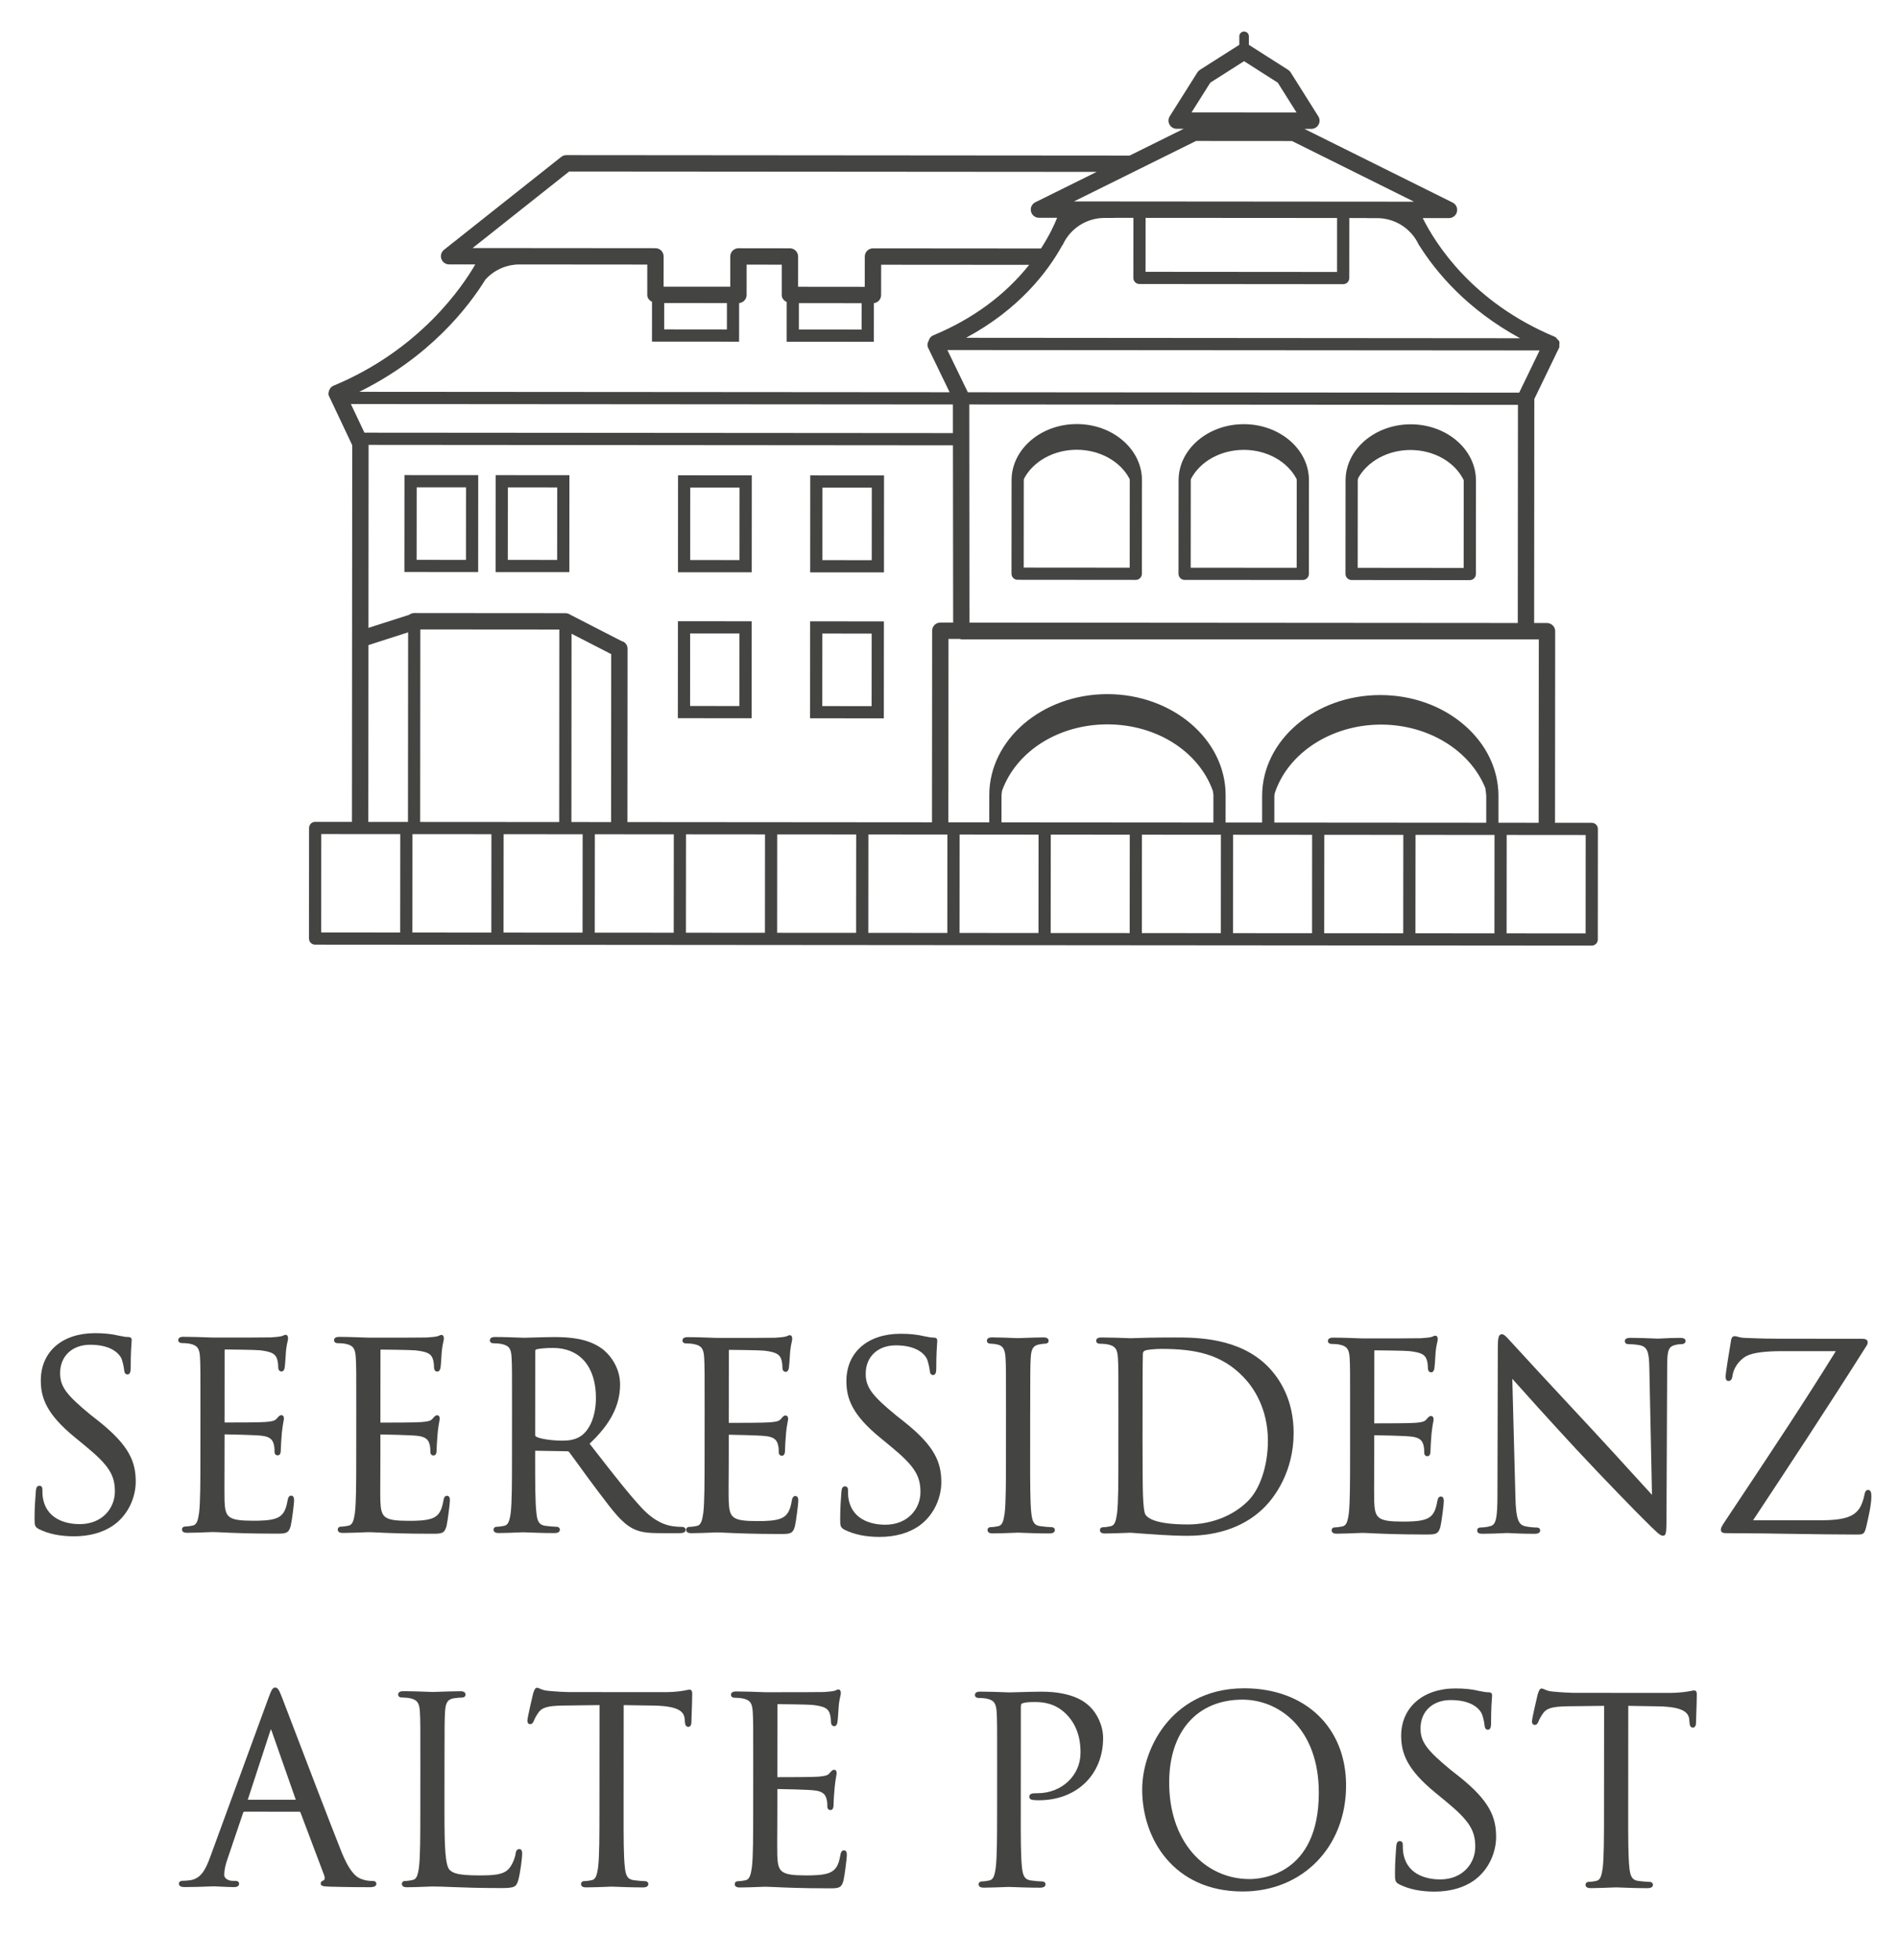
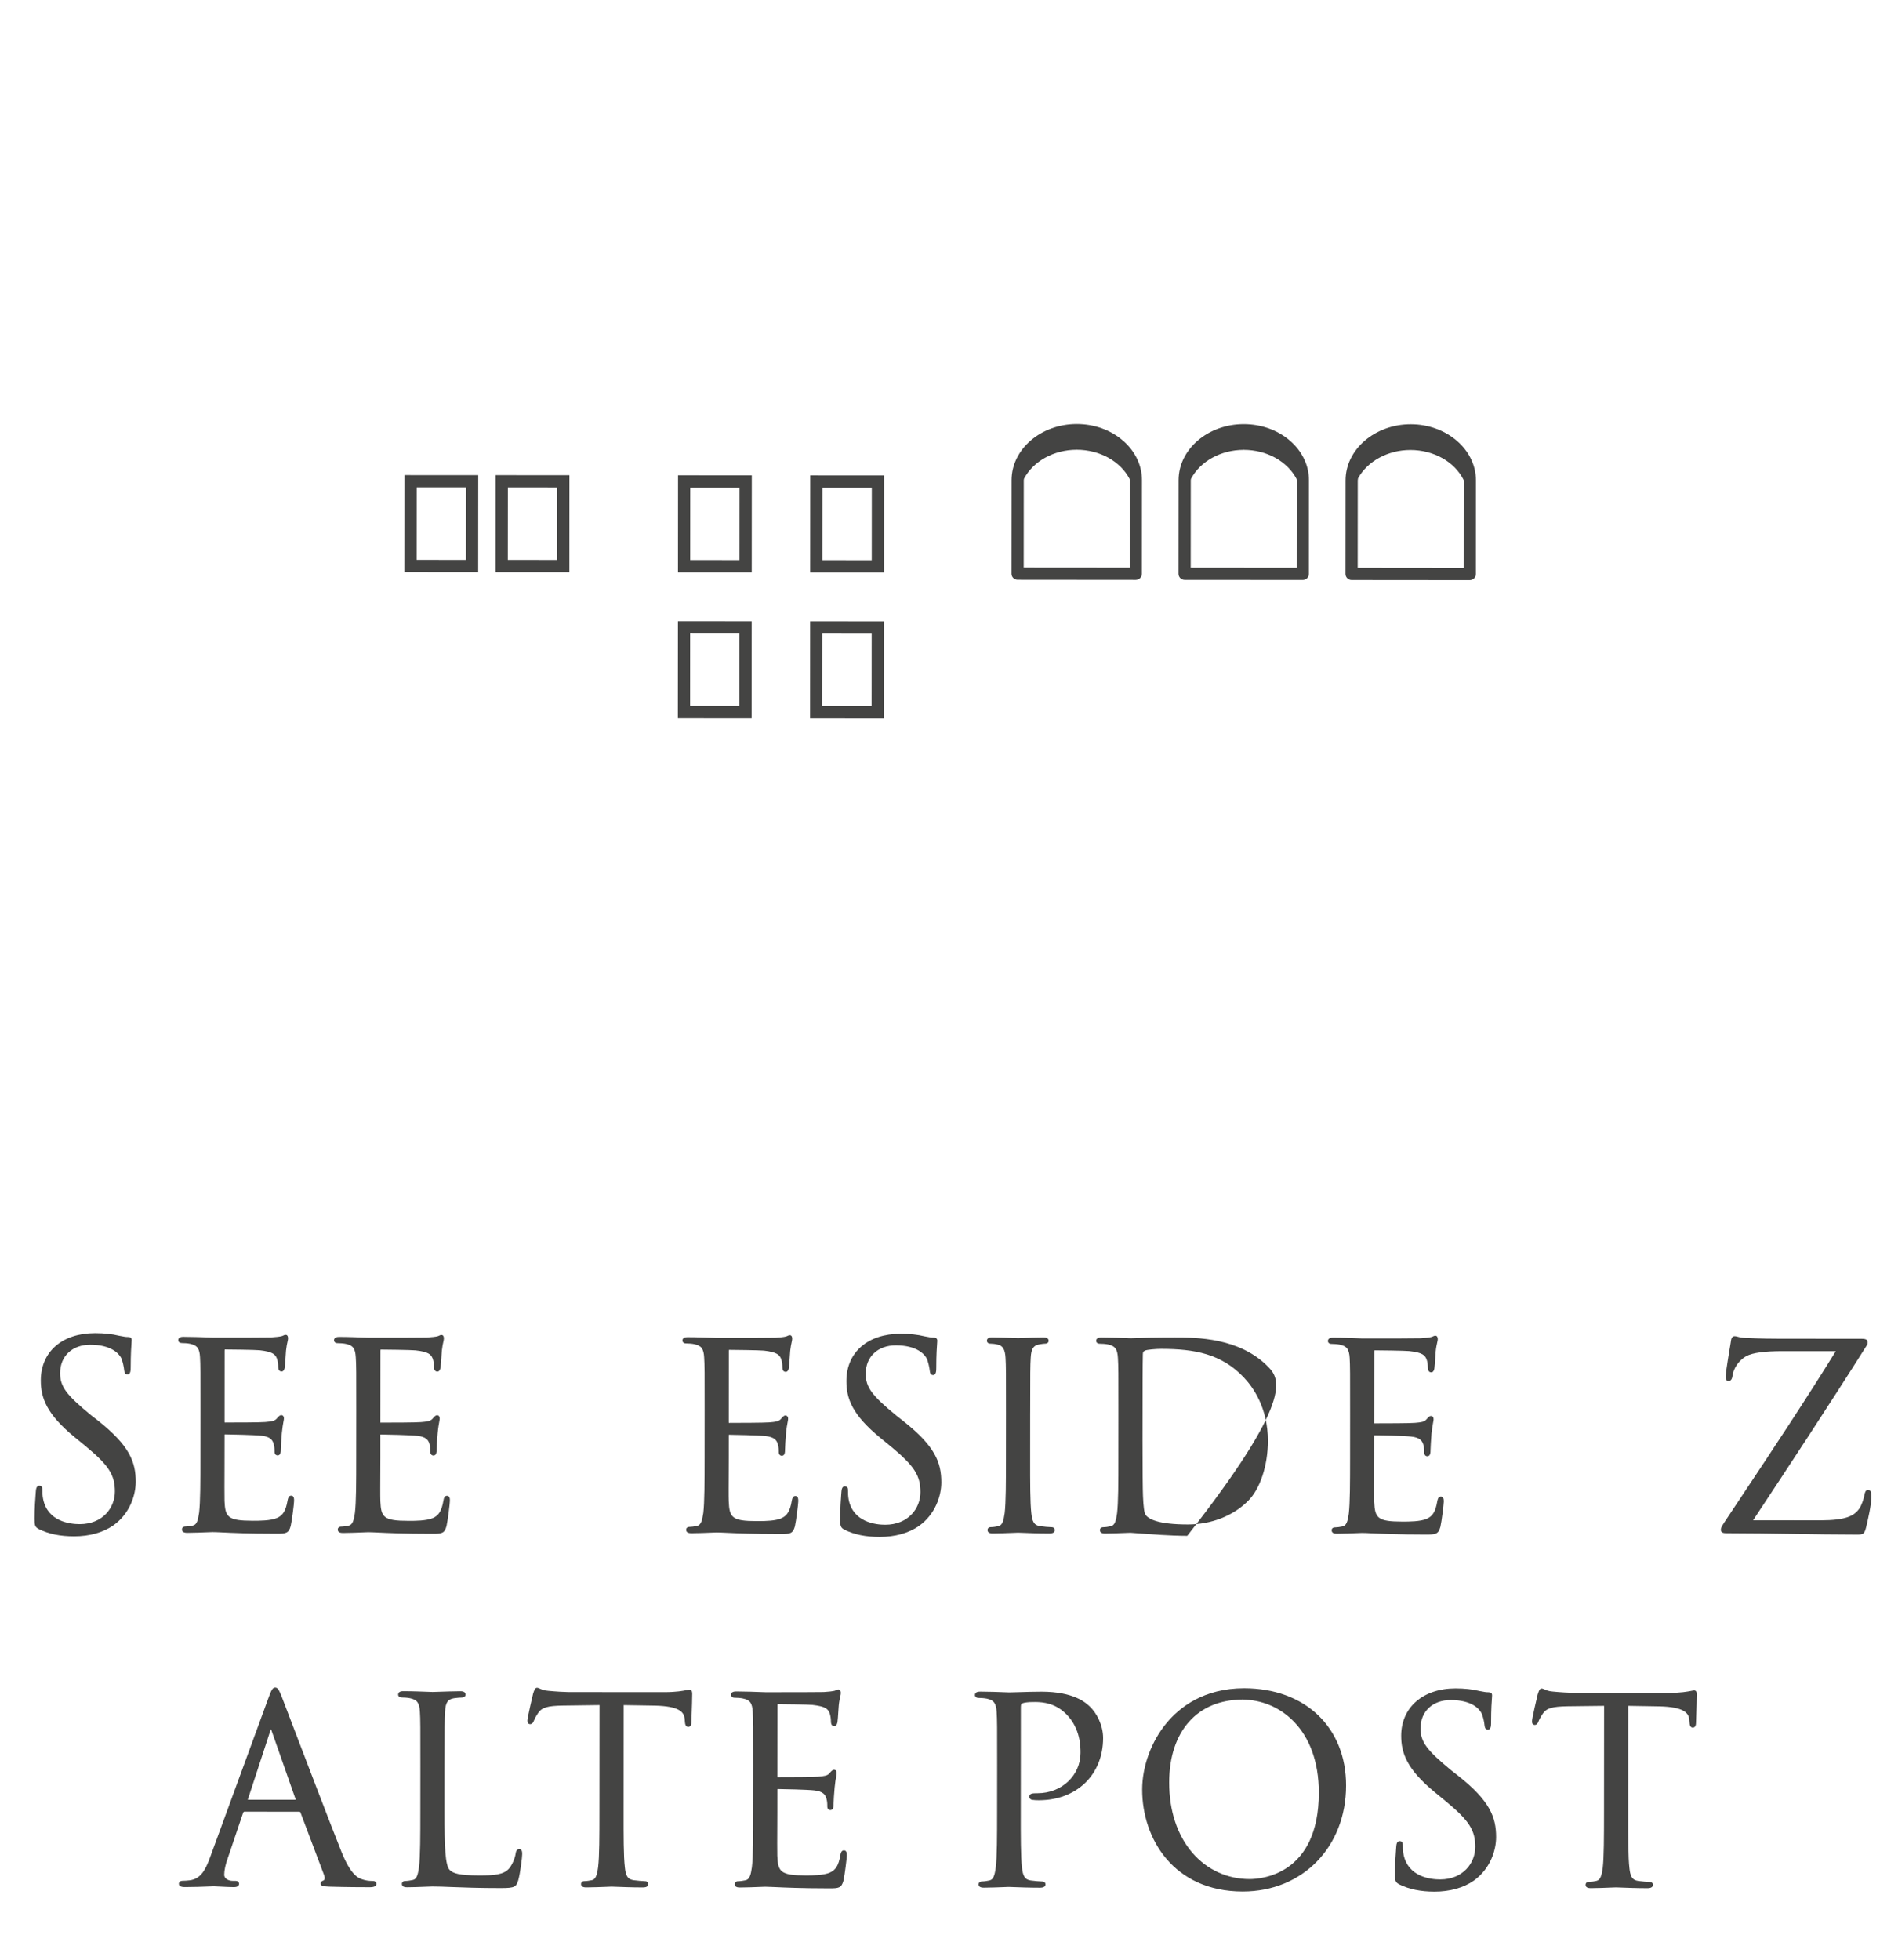
<svg xmlns="http://www.w3.org/2000/svg" xmlns:ns1="http://www.inkscape.org/namespaces/inkscape" xmlns:ns2="http://sodipodi.sourceforge.net/DTD/sodipodi-0.dtd" width="31mm" height="32mm" viewBox="0 0 109.842 113.386" id="svg2" version="1.1" ns1:version="0.91 r13725" ns2:docname="seeresidenz-alte-post.svg">
  <defs id="defs4">
    <clipPath id="clipPath4150" clipPathUnits="userSpaceOnUse">
      <path ns1:connector-curvature="0" id="path4152" d="m 0,153.075 127.559,0 L 127.559,0 0,0 0,153.075 Z" />
    </clipPath>
    <clipPath id="clipPath4401" clipPathUnits="userSpaceOnUse">
      <path ns1:connector-curvature="0" id="path4403" d="m 0,153.075 127.559,0 L 127.559,0 0,0 0,153.075 Z" />
    </clipPath>
  </defs>
  <ns2:namedview id="base" pagecolor="#ffffff" bordercolor="#666666" borderopacity="1.0" ns1:pageopacity="0.0" ns1:pageshadow="2" ns1:zoom="3.959798" ns1:cx="37.902375" ns1:cy="61.70522" ns1:document-units="px" ns1:current-layer="layer1" showgrid="false" ns1:window-width="1920" ns1:window-height="1017" ns1:window-x="-8" ns1:window-y="-8" ns1:window-maximized="1" />
  <g ns1:label="Layer 1" ns1:groupmode="layer" id="layer1" transform="translate(0,-938.976)">
    <g transform="matrix(1.25,0,0,-1.25,-24.574,1100.253)" ns1:label="150326_Karg_Seeresidenz_L#88" id="g4395">
      <g id="g4397">
        <g clip-path="url(#clipPath4401)" id="g4399">
          <g transform="translate(23.089,57.974)" id="g4405">
            <path ns1:connector-curvature="0" id="path4407" style="fill:#444443;fill-opacity:1;fill-rule:nonzero;stroke:none" d="M 0,0 0,0 0,0 Z M 1.104,5.294 0.773,5.553 c -1.141,0.936 -1.42,1.318 -1.42,1.941 0.001,0.783 0.56,1.31 1.394,1.31 C 1.731,8.803 2.072,8.387 2.172,8.208 2.237,8.088 2.306,7.779 2.317,7.637 2.328,7.554 2.345,7.429 2.476,7.429 c 0.145,0 0.145,0.217 0.145,0.334 0,0.632 0.029,1.007 0.041,1.167 0.004,0.046 0.006,0.075 0.006,0.088 0,0.13 -0.096,0.146 -0.18,0.146 -0.084,0 -0.17,0.009 -0.401,0.057 -0.334,0.082 -0.688,0.119 -1.116,0.12 -1.525,0 -2.51,-0.859 -2.512,-2.189 0,-0.803 0.264,-1.556 1.56,-2.62 L 0.551,4.095 C 1.602,3.225 1.89,2.777 1.889,2.012 1.889,1.261 1.328,0.501 0.256,0.501 c -0.438,0.001 -1.479,0.114 -1.689,1.16 -0.035,0.164 -0.035,0.326 -0.034,0.424 0,0.067 0,0.193 -0.146,0.193 -0.134,0 -0.15,-0.166 -0.157,-0.248 C -1.773,1.992 -1.777,1.943 -1.781,1.883 -1.799,1.645 -1.83,1.245 -1.83,0.771 c 0,-0.317 0.008,-0.403 0.214,-0.506 0.448,-0.22 0.975,-0.327 1.612,-0.327 l 0.004,0 c 0.713,0 1.342,0.175 1.819,0.507 0.762,0.541 1.034,1.396 1.035,2.016 10e-4,0.917 -0.285,1.675 -1.75,2.833" />
          </g>
          <g transform="translate(28.07,66.857)" id="g4409">
            <path ns1:connector-curvature="0" id="path4411" style="fill:#444443;fill-opacity:1;fill-rule:nonzero;stroke:none" d="M 0,0 C 0.101,0 0.297,-0.013 0.389,-0.035 0.754,-0.113 0.826,-0.288 0.849,-0.652 0.87,-1.023 0.87,-1.343 0.869,-3.114 L 0.867,-5.289 c 0,-1.11 -0.001,-2.067 -0.06,-2.561 C 0.755,-8.219 0.696,-8.412 0.513,-8.448 0.383,-8.476 0.255,-8.493 0.17,-8.493 c -0.115,0 -0.156,-0.072 -0.156,-0.134 0,-0.156 0.18,-0.156 0.258,-0.156 0.257,0 0.698,0.017 0.962,0.027 0.103,0.004 0.174,0.007 0.191,0.007 0.103,0 0.25,-0.007 0.453,-0.016 0.459,-0.022 1.228,-0.057 2.469,-0.057 l 0.058,0 c 0.416,0 0.552,0.015 0.643,0.355 0.059,0.245 0.157,1.053 0.157,1.161 0,0.085 0,0.242 -0.134,0.242 -0.125,0 -0.15,-0.133 -0.169,-0.231 C 4.821,-7.763 4.687,-7.981 4.406,-8.099 4.11,-8.225 3.599,-8.225 3.294,-8.225 c -1.16,0.002 -1.277,0.163 -1.31,0.914 -0.007,0.183 -0.003,1.008 -10e-4,1.553 l 0.003,1.511 c 0,0.017 0.002,0.02 0.02,0.02 0.191,0 1.372,-0.026 1.689,-0.062 0.409,-0.042 0.511,-0.203 0.561,-0.37 0.043,-0.146 0.043,-0.256 0.043,-0.374 0,-0.102 0.058,-0.167 0.148,-0.167 0.143,0 0.143,0.185 0.143,0.285 0,0.08 0.025,0.512 0.048,0.753 0.023,0.241 0.054,0.408 0.074,0.519 0.014,0.073 0.022,0.118 0.022,0.15 0,0.145 -0.092,0.156 -0.121,0.156 -0.075,0 -0.128,-0.061 -0.224,-0.173 C 4.3,-3.605 4.164,-3.631 3.872,-3.655 3.641,-3.676 2.532,-3.678 2.067,-3.678 l -0.051,0 -0.023,-0.004 c -0.001,10e-4 -0.007,0.013 -0.007,0.061 l 0.003,3.266 c 0,0.044 0.008,0.057 0.008,0.057 0.168,0 1.424,-0.014 1.616,-0.036 0.614,-0.068 0.718,-0.2 0.79,-0.366 0.052,-0.127 0.066,-0.318 0.066,-0.401 0,-0.083 0.016,-0.138 0.053,-0.175 0.018,-0.018 0.051,-0.04 0.105,-0.04 0.072,0 0.124,0.065 0.143,0.179 0.015,0.093 0.03,0.323 0.043,0.526 0.007,0.117 0.013,0.217 0.018,0.262 C 4.851,-0.157 4.879,-0.032 4.9,0.06 4.915,0.125 4.925,0.172 4.925,0.213 4.925,0.359 4.857,0.38 4.817,0.38 4.769,0.38 4.731,0.361 4.696,0.345 4.676,0.335 4.656,0.325 4.633,0.321 4.548,0.297 4.363,0.275 4.139,0.262 3.946,0.255 2.664,0.254 1.917,0.254 l -0.485,0 C 1.417,0.254 1.36,0.257 1.275,0.26 1.021,0.269 0.494,0.289 0.088,0.289 c -0.067,0 -0.246,0 -0.246,-0.157 C -0.158,0.054 -0.093,0 0,0" />
          </g>
          <g transform="translate(39.687,58.03)" id="g4413">
            <path ns1:connector-curvature="0" id="path4415" style="fill:#444443;fill-opacity:1;fill-rule:nonzero;stroke:none" d="M 0,0 C 0.425,0 0.552,0.015 0.645,0.356 0.703,0.606 0.801,1.412 0.801,1.516 0.802,1.59 0.803,1.674 0.754,1.724 0.731,1.746 0.701,1.758 0.668,1.758 0.541,1.758 0.517,1.625 0.5,1.527 0.419,1.059 0.284,0.841 0.004,0.723 -0.292,0.598 -0.822,0.598 -1.048,0.598 l -0.061,0 c -1.161,0 -1.277,0.162 -1.309,0.914 -0.009,0.182 -0.004,0.968 -10e-4,1.543 10e-4,0.2 0.002,0.371 0.002,0.477 l 0,1.042 c 0,0.024 0,0.019 0.022,0.021 0.19,0 1.367,-0.026 1.686,-0.062 0.416,-0.043 0.517,-0.21 0.562,-0.37 0.043,-0.145 0.043,-0.256 0.043,-0.373 0,-0.102 0.056,-0.167 0.145,-0.168 0.146,0 0.146,0.186 0.146,0.286 0,0.079 0.024,0.511 0.048,0.753 0.022,0.241 0.053,0.409 0.073,0.52 0.013,0.073 0.021,0.116 0.021,0.148 0,0.141 -0.084,0.157 -0.12,0.157 -0.074,0 -0.13,-0.065 -0.222,-0.174 C -0.102,5.217 -0.238,5.191 -0.53,5.168 -0.764,5.146 -1.872,5.144 -2.338,5.144 l -0.048,0 -0.024,-0.005 c -0.002,0.003 -0.006,0.016 -0.006,0.062 l 0.003,3.266 c 0,0.059 0.008,0.056 0.009,0.057 0.119,0 1.415,-0.014 1.613,-0.036 0.615,-0.068 0.715,-0.194 0.79,-0.366 0.052,-0.124 0.066,-0.311 0.066,-0.401 0,-0.187 0.098,-0.216 0.156,-0.216 0.106,0 0.136,0.133 0.147,0.181 0.015,0.091 0.029,0.317 0.041,0.517 0.007,0.119 0.014,0.224 0.019,0.27 0.02,0.191 0.048,0.316 0.069,0.407 0.014,0.066 0.025,0.113 0.025,0.155 0,0.146 -0.069,0.167 -0.109,0.167 C 0.365,9.202 0.327,9.183 0.294,9.166 0.274,9.156 0.255,9.147 0.233,9.142 0.144,9.119 -0.043,9.097 -0.266,9.084 -0.46,9.077 -1.741,9.076 -2.488,9.076 l -0.485,0 c -0.014,0 -0.071,0.002 -0.157,0.006 -0.252,0.009 -0.779,0.03 -1.181,0.03 -0.069,0 -0.252,0 -0.252,-0.158 0,-0.077 0.066,-0.132 0.157,-0.132 0.102,0 0.299,-0.012 0.391,-0.035 0.331,-0.071 0.434,-0.209 0.458,-0.618 0.025,-0.372 0.025,-0.692 0.024,-2.471 L -3.535,3.533 C -3.535,2.424 -3.536,1.466 -3.596,0.972 -3.648,0.604 -3.709,0.41 -3.893,0.374 -3.989,0.352 -4.127,0.33 -4.232,0.33 c -0.11,0 -0.159,-0.068 -0.159,-0.136 0,-0.156 0.177,-0.156 0.261,-0.156 0.258,0 0.699,0.017 0.963,0.028 0.101,0.004 0.171,0.007 0.187,0.007 0.104,0 0.251,-0.007 0.454,-0.016 C -2.067,0.035 -1.299,0 -0.057,0 L 0,0 Z" />
          </g>
          <g transform="translate(44.436,62.609)" id="g4417">
-             <path ns1:connector-curvature="0" id="path4419" style="fill:#444443;fill-opacity:1;fill-rule:nonzero;stroke:none" d="m 0,0 0.003,3.872 c 0,0.043 0.018,0.069 0.049,0.083 C 0.165,3.988 0.477,4.022 0.829,4.022 1.433,4.021 1.935,3.811 2.281,3.414 2.629,3.011 2.814,2.424 2.813,1.715 2.813,0.906 2.552,0.243 2.116,-0.057 1.839,-0.247 1.497,-0.27 1.263,-0.27 0.764,-0.269 0.221,-0.187 0.051,-0.087 0.015,-0.066 0,-0.041 0,0 m 1.145,-4.392 c 0,0.067 -0.049,0.135 -0.156,0.135 -0.105,10e-4 -0.365,0.024 -0.524,0.046 -0.298,0.04 -0.373,0.24 -0.407,0.596 -0.059,0.495 -0.059,1.45 -0.059,2.562 L 0,-0.767 c 0,0.02 0.004,0.028 0.004,0.028 0.001,0 0.005,0.002 0.014,0.002 l 1.459,-0.024 c 0.05,0 0.071,-0.013 0.103,-0.045 0.1,-0.131 0.261,-0.352 0.446,-0.608 0.248,-0.344 0.558,-0.771 0.843,-1.146 L 3.002,-2.735 C 3.603,-3.531 4,-4.057 4.486,-4.319 4.814,-4.495 5.129,-4.551 5.783,-4.551 l 0.839,-10e-4 c 0.147,0 0.347,0 0.347,0.156 0,0.074 -0.075,0.135 -0.167,0.135 -0.07,0 -0.232,0 -0.453,0.034 -0.312,0.05 -0.799,0.191 -1.407,0.834 -0.588,0.629 -1.267,1.499 -2.053,2.509 L 2.519,-0.41 C 3.482,0.49 3.932,1.362 3.932,2.33 3.933,3.166 3.403,3.767 3.089,3.991 2.439,4.461 1.612,4.525 0.879,4.525 0.644,4.525 0.205,4.512 -0.115,4.503 -0.307,4.497 -0.46,4.492 -0.51,4.492 c -0.014,0 -0.071,0.002 -0.156,0.005 -0.253,0.01 -0.78,0.031 -1.18,0.031 -0.069,0 -0.252,0 -0.252,-0.158 0,-0.077 0.065,-0.132 0.156,-0.132 0.103,0 0.301,-0.013 0.391,-0.035 0.369,-0.078 0.438,-0.246 0.459,-0.618 0.022,-0.371 0.022,-0.691 0.021,-2.464 l -0.002,-2.172 c 0,-1.11 -0.001,-2.067 -0.059,-2.561 -0.051,-0.36 -0.113,-0.562 -0.297,-0.599 -0.096,-0.021 -0.236,-0.044 -0.341,-0.044 -0.109,0 -0.157,-0.067 -0.157,-0.135 0,-0.156 0.183,-0.156 0.252,-0.156 0.201,0 0.559,0.011 1.064,0.033 l 0.047,0.002 c 0.012,0 0.053,-10e-4 0.115,-0.004 0.247,-0.01 0.824,-0.033 1.344,-0.033 0.217,0 0.25,0.098 0.25,0.156" />
-           </g>
+             </g>
          <g transform="translate(52.28,61.551)" id="g4421">
            <path ns1:connector-curvature="0" id="path4423" style="fill:#444443;fill-opacity:1;fill-rule:nonzero;stroke:none" d="m 0,0 c -0.001,-1.109 -0.001,-2.067 -0.06,-2.561 -0.052,-0.36 -0.113,-0.562 -0.295,-0.598 -0.126,-0.028 -0.255,-0.044 -0.343,-0.044 -0.116,0 -0.156,-0.073 -0.156,-0.135 0,-0.157 0.183,-0.157 0.261,-0.157 0.255,0 0.696,0.017 0.959,0.028 0.103,0.004 0.175,0.007 0.192,0.007 0.103,0 0.25,-0.007 0.454,-0.016 0.46,-0.021 1.229,-0.056 2.469,-0.057 l 0.057,0 c 0.416,0 0.551,0.016 0.643,0.355 0.059,0.247 0.157,1.054 0.157,1.161 0,0.085 0,0.242 -0.134,0.242 -0.126,0 -0.151,-0.133 -0.168,-0.231 C 3.956,-2.474 3.821,-2.691 3.54,-2.81 3.279,-2.92 2.862,-2.935 2.488,-2.935 l -0.061,0 c -1.161,0 -1.277,0.162 -1.309,0.915 -0.01,0.174 -0.005,0.926 -0.001,1.475 0.001,0.229 0.002,0.427 0.002,0.544 L 1.12,1.042 c 0,0.018 10e-4,0.02 0.02,0.02 C 1.33,1.062 2.508,1.036 2.827,1 3.243,0.957 3.344,0.789 3.389,0.63 3.433,0.485 3.433,0.374 3.433,0.257 3.433,0.155 3.49,0.09 3.58,0.09 c 0.144,0 0.144,0.185 0.144,0.285 0,0.08 0.023,0.518 0.047,0.752 C 3.793,1.371 3.824,1.538 3.846,1.649 3.859,1.721 3.867,1.764 3.867,1.795 3.868,1.852 3.855,1.892 3.827,1.92 3.805,1.942 3.777,1.953 3.745,1.953 3.671,1.953 3.621,1.895 3.539,1.798 L 3.523,1.78 C 3.434,1.684 3.297,1.658 3.004,1.635 2.761,1.613 1.529,1.611 1.157,1.611 L 1.126,1.606 C 1.125,1.608 1.12,1.621 1.12,1.667 l 0.003,3.268 c 0,0.039 0.006,0.053 0.007,0.056 0.161,0 1.424,-0.015 1.617,-0.036 C 3.359,4.887 3.464,4.754 3.537,4.589 3.589,4.464 3.603,4.278 3.603,4.188 c 0,-0.178 0.084,-0.216 0.154,-0.216 0.073,0 0.122,0.061 0.145,0.18 0.016,0.095 0.031,0.34 0.044,0.537 C 3.953,4.801 3.959,4.897 3.964,4.94 3.985,5.129 4.011,5.254 4.032,5.344 4.046,5.411 4.057,5.46 4.057,5.502 4.057,5.648 3.989,5.669 3.949,5.669 3.901,5.669 3.863,5.65 3.829,5.633 3.808,5.623 3.788,5.614 3.766,5.609 3.679,5.586 3.494,5.564 3.272,5.551 3.077,5.544 1.795,5.543 1.048,5.543 l -0.484,0 c -0.014,0 -0.072,0.002 -0.159,0.006 -0.253,0.009 -0.78,0.03 -1.18,0.03 -0.068,0 -0.249,0 -0.249,-0.157 0,-0.078 0.065,-0.133 0.156,-0.133 0.102,0 0.299,-0.012 0.388,-0.035 C -0.146,5.183 -0.043,5.045 -0.02,4.637 0.003,4.265 0.003,3.946 0.002,2.173 L 0,0 Z" />
          </g>
          <g transform="translate(60.385,57.946)" id="g4425">
            <path ns1:connector-curvature="0" id="path4427" style="fill:#444443;fill-opacity:1;fill-rule:nonzero;stroke:none" d="m 0,0 0,0 0,0 z m 0.255,0.501 c -0.437,0.001 -1.476,0.114 -1.688,1.158 -0.033,0.165 -0.032,0.335 -0.032,0.426 0,0.067 0,0.193 -0.147,0.193 -0.134,0 -0.149,-0.16 -0.157,-0.247 L -1.778,1.918 C -1.795,1.692 -1.827,1.269 -1.827,0.771 c 0,-0.316 0.008,-0.403 0.209,-0.505 0.451,-0.221 0.978,-0.328 1.614,-0.328 l 0.004,0 c 0.712,0 1.343,0.174 1.821,0.507 C 2.583,0.988 2.855,1.842 2.855,2.461 2.856,3.379 2.57,4.136 1.103,5.293 L 0.775,5.552 c -1.142,0.936 -1.421,1.317 -1.42,1.942 0,0.783 0.559,1.31 1.393,1.31 C 1.736,8.803 2.074,8.386 2.173,8.208 2.237,8.088 2.306,7.78 2.32,7.637 2.329,7.555 2.344,7.43 2.477,7.429 c 0.144,0 0.145,0.217 0.145,0.334 0,0.631 0.029,1.007 0.041,1.167 0.003,0.046 0.005,0.075 0.005,0.088 0,0.13 -0.095,0.146 -0.178,0.146 -0.086,0 -0.172,0.009 -0.401,0.057 -0.337,0.082 -0.692,0.12 -1.117,0.12 -1.525,0 -2.511,-0.859 -2.511,-2.189 C -1.54,6.348 -1.276,5.595 0.02,4.533 L 0.553,4.095 C 1.602,3.224 1.89,2.776 1.889,2.012 1.889,1.261 1.327,0.501 0.255,0.501" />
          </g>
          <g transform="translate(66.233,61.54)" id="g4429">
            <path ns1:connector-curvature="0" id="path4431" style="fill:#444443;fill-opacity:1;fill-rule:nonzero;stroke:none" d="m 0,0 c -0.001,-1.109 -0.001,-2.067 -0.06,-2.56 -0.052,-0.368 -0.111,-0.562 -0.296,-0.599 -0.096,-0.021 -0.236,-0.044 -0.341,-0.044 -0.115,0 -0.156,-0.072 -0.156,-0.134 0,-0.157 0.182,-0.157 0.251,-0.157 0.253,0 0.698,0.017 0.965,0.027 0.105,0.005 0.179,0.008 0.196,0.008 0.013,0 0.064,-0.003 0.141,-0.005 0.264,-0.011 0.813,-0.032 1.315,-0.032 0.218,0 0.25,0.098 0.25,0.156 0,0.067 -0.048,0.135 -0.157,0.135 -0.103,0 -0.363,0.023 -0.525,0.046 C 1.29,-3.12 1.216,-2.928 1.175,-2.562 1.118,-2.065 1.119,-1.109 1.12,-0.001 l 10e-4,2.084 0.001,0.076 c 10e-4,1.784 0.002,2.105 0.025,2.478 0.024,0.416 0.118,0.566 0.394,0.617 0.135,0.022 0.202,0.034 0.277,0.034 0.092,0 0.158,0.055 0.158,0.132 0,0.157 -0.184,0.158 -0.253,0.158 C 1.47,5.578 1.026,5.561 0.761,5.551 0.656,5.547 0.583,5.544 0.566,5.544 0.549,5.544 0.48,5.547 0.379,5.55 0.124,5.561 -0.349,5.579 -0.636,5.579 c -0.067,0 -0.246,0 -0.246,-0.157 0,-0.078 0.065,-0.133 0.158,-0.133 0.086,0 0.232,-0.014 0.352,-0.047 C -0.144,5.19 -0.041,5.015 -0.02,4.637 0.003,4.256 0.003,3.924 0.002,2.084 L 0,0 Z" />
          </g>
          <g transform="translate(74.626,57.997)" id="g4433">
-             <path ns1:connector-curvature="0" id="path4435" style="fill:#444443;fill-opacity:1;fill-rule:nonzero;stroke:none" d="m 0,0 0,0 0,0 z m -2.068,5.812 c 0,0.786 10e-4,2.102 0.013,2.521 0,0.113 0.027,0.145 0.107,0.18 0.078,0.039 0.49,0.076 0.741,0.076 C 0.341,8.588 1.583,8.363 2.619,7.268 3.036,6.832 3.736,5.869 3.735,4.328 3.734,3.186 3.37,2.094 2.807,1.544 2.118,0.857 1.107,0.463 0.03,0.463 -1.335,0.464 -1.789,0.707 -1.93,0.912 -1.99,0.996 -2.029,1.287 -2.048,1.778 -2.061,2.016 -2.07,3.143 -2.07,4.344 l 0.002,1.468 z M 0,-0.062 c 1.515,0 2.77,0.476 3.628,1.376 0.39,0.409 1.296,1.557 1.298,3.38 C 4.927,6.215 4.294,7.192 3.762,7.744 2.437,9.118 0.411,9.118 -0.561,9.118 L -1.046,9.117 c -0.489,0 -0.998,-0.016 -1.302,-0.026 -0.137,-0.004 -0.235,-0.008 -0.278,-0.008 -0.014,0 -0.07,0.003 -0.154,0.006 -0.253,0.009 -0.781,0.029 -1.183,0.029 -0.069,0 -0.253,0 -0.253,-0.156 0,-0.078 0.066,-0.133 0.158,-0.133 0.102,0 0.299,-0.012 0.39,-0.035 0.332,-0.071 0.434,-0.209 0.458,-0.618 0.024,-0.381 0.024,-0.712 0.023,-2.553 L -3.189,3.54 C -3.189,2.43 -3.19,1.473 -3.249,0.979 -3.301,0.61 -3.36,0.417 -3.545,0.381 -3.643,0.359 -3.784,0.336 -3.886,0.336 c -0.109,0 -0.157,-0.067 -0.157,-0.134 0,-0.157 0.181,-0.157 0.25,-0.157 0.255,0 0.701,0.018 0.968,0.028 0.103,0.004 0.176,0.007 0.192,0.007 0.028,0 0.153,-0.01 0.324,-0.023 0.54,-0.041 1.545,-0.119 2.305,-0.119 l 0.004,0 z" />
+             <path ns1:connector-curvature="0" id="path4435" style="fill:#444443;fill-opacity:1;fill-rule:nonzero;stroke:none" d="m 0,0 0,0 0,0 z m -2.068,5.812 c 0,0.786 10e-4,2.102 0.013,2.521 0,0.113 0.027,0.145 0.107,0.18 0.078,0.039 0.49,0.076 0.741,0.076 C 0.341,8.588 1.583,8.363 2.619,7.268 3.036,6.832 3.736,5.869 3.735,4.328 3.734,3.186 3.37,2.094 2.807,1.544 2.118,0.857 1.107,0.463 0.03,0.463 -1.335,0.464 -1.789,0.707 -1.93,0.912 -1.99,0.996 -2.029,1.287 -2.048,1.778 -2.061,2.016 -2.07,3.143 -2.07,4.344 l 0.002,1.468 z M 0,-0.062 C 4.927,6.215 4.294,7.192 3.762,7.744 2.437,9.118 0.411,9.118 -0.561,9.118 L -1.046,9.117 c -0.489,0 -0.998,-0.016 -1.302,-0.026 -0.137,-0.004 -0.235,-0.008 -0.278,-0.008 -0.014,0 -0.07,0.003 -0.154,0.006 -0.253,0.009 -0.781,0.029 -1.183,0.029 -0.069,0 -0.253,0 -0.253,-0.156 0,-0.078 0.066,-0.133 0.158,-0.133 0.102,0 0.299,-0.012 0.39,-0.035 0.332,-0.071 0.434,-0.209 0.458,-0.618 0.024,-0.381 0.024,-0.712 0.023,-2.553 L -3.189,3.54 C -3.189,2.43 -3.19,1.473 -3.249,0.979 -3.301,0.61 -3.36,0.417 -3.545,0.381 -3.643,0.359 -3.784,0.336 -3.886,0.336 c -0.109,0 -0.157,-0.067 -0.157,-0.134 0,-0.157 0.181,-0.157 0.25,-0.157 0.255,0 0.701,0.018 0.968,0.028 0.103,0.004 0.176,0.007 0.192,0.007 0.028,0 0.153,-0.01 0.324,-0.023 0.54,-0.041 1.545,-0.119 2.305,-0.119 l 0.004,0 z" />
          </g>
          <g transform="translate(86.347,58.351)" id="g4437">
            <path ns1:connector-curvature="0" id="path4439" style="fill:#444443;fill-opacity:1;fill-rule:nonzero;stroke:none" d="m 0,0 c 0.059,0.244 0.157,1.053 0.157,1.16 0,0.091 0,0.242 -0.134,0.242 -0.125,0 -0.15,-0.132 -0.169,-0.23 C -0.229,0.697 -0.36,0.486 -0.644,0.367 -0.94,0.242 -1.45,0.242 -1.755,0.242 -2.914,0.243 -3.031,0.405 -3.065,1.156 -3.072,1.33 -3.069,2.08 -3.066,2.627 c 0.002,0.231 0.002,0.432 0.002,0.549 l 10e-4,1.043 c 0,0.012 0.004,0.017 0.004,0.017 0,0 0.004,0.003 0.017,0.003 0.198,0 1.366,-0.025 1.688,-0.062 0.41,-0.042 0.512,-0.202 0.562,-0.369 0.043,-0.146 0.043,-0.257 0.043,-0.374 0,-0.1 0.058,-0.167 0.144,-0.167 0.147,0 0.147,0.185 0.147,0.285 0,0.077 0.025,0.512 0.046,0.753 0.023,0.24 0.054,0.407 0.074,0.518 0.014,0.073 0.022,0.118 0.022,0.151 0,0.145 -0.092,0.156 -0.12,0.156 -0.073,0 -0.123,-0.057 -0.207,-0.153 L -0.662,4.957 C -0.748,4.861 -0.885,4.835 -1.177,4.812 -1.408,4.791 -2.516,4.789 -2.982,4.789 l -0.051,0 -0.023,-0.005 c -0.002,0.003 -0.006,0.015 -0.006,0.061 l 0.003,3.267 c 0,0.043 0.007,0.057 0.007,0.057 0.169,0 1.425,-0.014 1.616,-0.036 0.614,-0.068 0.716,-0.195 0.791,-0.367 0.051,-0.125 0.065,-0.311 0.065,-0.401 0,-0.187 0.099,-0.215 0.158,-0.215 0.04,0 0.113,0.023 0.143,0.18 0.016,0.095 0.032,0.342 0.044,0.541 0.007,0.11 0.013,0.204 0.017,0.246 0.02,0.193 0.049,0.318 0.069,0.409 0.016,0.066 0.026,0.112 0.026,0.153 0,0.146 -0.068,0.167 -0.109,0.167 -0.047,0 -0.086,-0.018 -0.12,-0.035 C -0.373,8.801 -0.393,8.791 -0.416,8.787 -0.503,8.763 -0.692,8.741 -0.909,8.729 -1.106,8.721 -2.406,8.72 -3.164,8.72 l -0.454,0 c -0.014,0 -0.072,0.003 -0.158,0.006 -0.253,0.009 -0.78,0.03 -1.18,0.03 -0.068,0 -0.251,0 -0.252,-0.157 0,-0.078 0.067,-0.133 0.159,-0.133 0.103,0 0.299,-0.012 0.389,-0.035 0.331,-0.07 0.434,-0.209 0.459,-0.617 0.021,-0.373 0.022,-0.692 0.02,-2.553 L -4.182,3.177 C -4.183,2.071 -4.183,1.115 -4.241,0.617 -4.292,0.248 -4.352,0.054 -4.536,0.018 -4.664,-0.01 -4.793,-0.026 -4.879,-0.026 c -0.116,0 -0.156,-0.07 -0.156,-0.135 0,-0.155 0.174,-0.157 0.249,-0.157 0.255,0 0.701,0.018 0.967,0.029 0.104,0.004 0.178,0.007 0.195,0.007 0.103,0 0.251,-0.007 0.454,-0.017 0.46,-0.02 1.228,-0.056 2.469,-0.057 0.465,0 0.605,0 0.701,0.356" />
          </g>
          <g transform="translate(90.966,58.183)" id="g4441">
-             <path ns1:connector-curvature="0" id="path4443" style="fill:#444443;fill-opacity:1;fill-rule:nonzero;stroke:none" d="m 0,0 c 0,0.063 -0.04,0.135 -0.155,0.135 -0.032,0 -0.325,0.003 -0.575,0.069 -0.258,0.076 -0.393,0.299 -0.415,1.314 l -0.145,5.5 C -0.773,6.436 0.446,5.08 1.685,3.744 2.921,2.414 4.638,0.657 4.773,0.533 c 0.658,-0.659 0.786,-0.776 0.908,-0.776 0.156,0 0.167,0.125 0.168,0.903 L 5.88,7.596 c 0.001,0.716 0.049,0.921 0.39,0.992 0.134,0.034 0.211,0.034 0.268,0.034 0.134,0 0.194,0.073 0.194,0.145 0,0.144 -0.172,0.146 -0.275,0.146 C 6.136,8.913 5.853,8.898 5.666,8.888 5.569,8.883 5.495,8.879 5.451,8.879 5.408,8.879 5.316,8.883 5.193,8.888 4.948,8.898 4.576,8.914 4.22,8.914 c -0.112,0 -0.299,0 -0.299,-0.145 0,-0.12 0.085,-0.145 0.156,-0.145 0.079,0 0.352,-0.011 0.563,-0.056 C 4.96,8.484 5.045,8.264 5.055,7.5 L 5.177,1.648 C 4.972,1.867 4.64,2.232 4.238,2.674 3.715,3.25 3.063,3.966 2.451,4.623 c -1.787,1.915 -3.58,3.856 -3.762,4.063 -0.03,0.03 -0.065,0.069 -0.102,0.11 -0.156,0.173 -0.265,0.287 -0.357,0.287 -0.164,0 -0.191,-0.192 -0.191,-0.653 L -1.978,1.648 C -1.98,0.569 -2.044,0.272 -2.294,0.204 -2.485,0.141 -2.715,0.137 -2.759,0.137 c -0.117,0 -0.158,-0.072 -0.158,-0.135 0,-0.156 0.164,-0.156 0.266,-0.156 0.366,0 0.717,0.017 0.927,0.027 0.095,0.004 0.164,0.008 0.197,0.008 0.029,0 0.087,-0.003 0.17,-0.007 0.209,-0.011 0.597,-0.029 1.083,-0.029 0.082,0 0.274,0 0.274,0.155" />
-           </g>
+             </g>
          <g transform="translate(105.653,58.056)" id="g4445">
            <path ns1:connector-curvature="0" id="path4447" style="fill:#444443;fill-opacity:1;fill-rule:nonzero;stroke:none" d="M 0,0 0,0 0,0 Z M 0.49,2.002 C 0.372,2.002 0.344,1.869 0.322,1.76 0.296,1.591 0.191,1.287 0.094,1.147 -0.152,0.798 -0.527,0.596 -1.725,0.596 l -3.104,0.003 c 1.621,2.449 3.488,5.283 5.244,8.064 0.058,0.083 0.06,0.12 0.06,0.179 0,0.157 -0.187,0.157 -0.299,0.157 l -3.305,0.002 -0.431,0 c -0.349,0 -0.849,0.004 -1.625,0.037 -0.189,0.006 -0.287,0.035 -0.359,0.056 -0.048,0.014 -0.09,0.025 -0.14,0.025 -0.143,0 -0.163,-0.154 -0.178,-0.276 C -5.9,8.628 -6.101,7.422 -6.101,7.259 c 0,-0.064 0,-0.215 0.133,-0.215 0.137,0 0.173,0.134 0.19,0.266 0.039,0.285 0.258,0.684 0.643,0.889 0.289,0.153 0.832,0.227 1.676,0.227 L -1,8.425 C -2.399,6.16 -3.922,3.869 -5.396,1.652 l -0.75,-1.128 c -0.14,-0.211 -0.176,-0.286 -0.176,-0.366 0,-0.157 0.167,-0.157 0.277,-0.157 1.047,-0.001 2.085,-0.017 3.089,-0.033 0.969,-0.015 1.97,-0.03 2.946,-0.031 l 0.01,0 c 0.296,0 0.33,0.049 0.408,0.354 L 0.412,0.31 c 0.076,0.322 0.233,0.991 0.234,1.359 0,0.164 0,0.333 -0.156,0.333" />
          </g>
          <g transform="translate(33.354,45.716)" id="g4449">
            <path ns1:connector-curvature="0" id="path4451" style="fill:#444443;fill-opacity:1;fill-rule:nonzero;stroke:none" d="m 0,0 -2.224,0.002 1.045,3.196 c 0.011,0.034 0.02,0.056 0.028,0.07 0.008,-0.014 0.018,-0.037 0.03,-0.072 L -0.001,0.002 0,0 Z m 3.549,-3.757 c -0.168,0 -0.32,0.023 -0.456,0.07 -0.257,0.073 -0.574,0.281 -0.978,1.277 -0.533,1.334 -1.7,4.39 -2.327,6.032 -0.221,0.579 -0.379,0.992 -0.424,1.108 -0.139,0.36 -0.198,0.464 -0.318,0.464 -0.12,0 -0.176,-0.106 -0.32,-0.502 L -3.966,-2.655 C -4.194,-3.286 -4.422,-3.663 -4.912,-3.727 -5.003,-3.739 -5.16,-3.75 -5.247,-3.75 c -0.116,0 -0.167,-0.068 -0.167,-0.135 0,-0.155 0.2,-0.155 0.3,-0.155 0.376,0 0.787,0.015 1.059,0.026 0.128,0.005 0.222,0.009 0.263,0.009 0.054,0 0.169,-0.006 0.305,-0.014 0.201,-0.01 0.45,-0.023 0.62,-0.023 0.199,0 0.241,0.084 0.241,0.155 0,0.05 -0.023,0.135 -0.183,0.135 l -0.117,0 c -0.15,0 -0.388,0.077 -0.388,0.283 0,0.207 0.061,0.488 0.166,0.772 l 0.707,2.089 c 0.021,0.053 0.041,0.058 0.062,0.058 l 2.544,-0.002 c 0.027,0 0.035,-0.004 0.05,-0.031 l 1.098,-2.911 c 0.039,-0.11 0.022,-0.173 0.009,-0.2 C 1.307,-3.723 1.288,-3.732 1.284,-3.734 1.17,-3.764 1.153,-3.837 1.153,-3.877 1.153,-4 1.296,-4.007 1.512,-4.018 l 0.059,-0.003 c 0.757,-0.023 1.552,-0.025 1.859,-0.025 0.199,0 0.299,0.052 0.299,0.153 C 3.73,-3.845 3.711,-3.816 3.695,-3.8 3.657,-3.762 3.6,-3.757 3.549,-3.757" />
          </g>
          <g transform="translate(42.859,41.692)" id="g4453">
            <path ns1:connector-curvature="0" id="path4455" style="fill:#444443;fill-opacity:1;fill-rule:nonzero;stroke:none" d="M 0,0 0,0 0,0 Z M 0.842,1.742 C 0.702,1.742 0.681,1.592 0.673,1.536 0.641,1.311 0.516,1.024 0.378,0.855 0.123,0.547 -0.335,0.524 -1.006,0.524 -1.949,0.525 -2.217,0.614 -2.381,0.777 -2.587,0.985 -2.623,1.839 -2.622,3.446 l 10e-4,2.107 c 0.002,1.861 0.003,2.181 0.026,2.553 0.026,0.424 0.122,0.568 0.411,0.617 0.134,0.021 0.298,0.033 0.381,0.033 0.089,0 0.156,0.058 0.156,0.135 0,0.157 -0.182,0.157 -0.25,0.157 -0.243,0 -0.731,-0.016 -1.022,-0.026 -0.135,-0.004 -0.233,-0.008 -0.258,-0.008 -0.014,0 -0.071,0.003 -0.157,0.006 -0.253,0.009 -0.78,0.03 -1.181,0.03 -0.069,0 -0.252,0 -0.252,-0.158 0,-0.077 0.067,-0.133 0.16,-0.133 0.102,0 0.299,-0.013 0.388,-0.034 0.331,-0.072 0.434,-0.211 0.459,-0.619 0.023,-0.37 0.023,-0.69 0.022,-2.553 L -3.74,3.471 C -3.74,2.364 -3.741,1.409 -3.801,0.91 -3.851,0.542 -3.91,0.348 -4.094,0.311 -4.174,0.294 -4.325,0.266 -4.438,0.266 c -0.116,0 -0.157,-0.072 -0.157,-0.135 0,-0.154 0.181,-0.155 0.25,-0.155 0.231,0 0.599,0.014 0.868,0.025 0.144,0.005 0.256,0.01 0.294,0.01 0.266,0 0.54,-0.011 0.888,-0.025 0.552,-0.021 1.239,-0.048 2.283,-0.048 l 0.012,0 c 0.631,0 0.698,0.054 0.794,0.362 0.098,0.349 0.182,1.07 0.182,1.202 0,0.096 0,0.24 -0.134,0.24" />
          </g>
          <g transform="translate(49.963,50.075)" id="g4457">
            <path ns1:connector-curvature="0" id="path4459" style="fill:#444443;fill-opacity:1;fill-rule:nonzero;stroke:none" d="m 0,0 c 1.157,-0.025 1.354,-0.302 1.394,-0.595 l 0.01,-0.13 c 0.008,-0.109 0.02,-0.258 0.159,-0.258 0.034,0 0.144,0.015 0.144,0.217 0,0.048 0.006,0.193 0.012,0.373 0.011,0.297 0.025,0.704 0.025,0.927 0,0.071 0,0.204 -0.123,0.204 C 1.591,0.738 1.55,0.73 1.488,0.718 1.322,0.684 1.013,0.623 0.453,0.623 l -4.441,0.003 c -0.143,0 -0.595,0.024 -0.93,0.058 -0.195,0.014 -0.307,0.064 -0.39,0.101 -0.052,0.023 -0.093,0.041 -0.136,0.041 -0.083,0 -0.123,-0.101 -0.17,-0.245 L -5.623,0.554 c -0.013,-0.054 -0.263,-1.11 -0.264,-1.245 0,-0.124 0.064,-0.168 0.123,-0.168 0.104,0 0.148,0.084 0.179,0.164 0.033,0.079 0.068,0.16 0.192,0.348 0.173,0.26 0.433,0.338 1.157,0.349 l 1.689,0.022 -0.004,-4.943 c -10e-4,-1.109 -10e-4,-2.067 -0.062,-2.561 -0.051,-0.368 -0.11,-0.562 -0.293,-0.6 -0.098,-0.019 -0.236,-0.043 -0.342,-0.043 -0.116,0 -0.156,-0.073 -0.156,-0.135 0,-0.155 0.18,-0.155 0.257,-0.155 0.258,0 0.699,0.017 0.962,0.027 0.103,0.005 0.175,0.008 0.191,0.008 0.014,0 0.063,-0.003 0.139,-0.005 0.264,-0.01 0.814,-0.032 1.317,-0.032 0.219,0 0.251,0.097 0.251,0.154 0,0.063 -0.041,0.135 -0.157,0.135 -0.104,0 -0.362,0.025 -0.524,0.046 -0.297,0.042 -0.37,0.234 -0.406,0.598 -0.06,0.498 -0.059,1.454 -0.058,2.562 L -1.429,0.023 0,0 Z" />
          </g>
          <g transform="translate(58.733,43.376)" id="g4461">
            <path ns1:connector-curvature="0" id="path4463" style="fill:#444443;fill-opacity:1;fill-rule:nonzero;stroke:none" d="M 0,0 C -0.126,0 -0.151,-0.133 -0.169,-0.231 -0.248,-0.698 -0.382,-0.916 -0.664,-1.034 -0.959,-1.16 -1.465,-1.16 -1.776,-1.16 c -1.162,10e-4 -1.279,0.163 -1.311,0.913 -0.007,0.172 -0.003,0.914 0,1.456 0.001,0.238 0.002,0.445 0.002,0.566 l 10e-4,1.041 c 0,0.014 0.003,0.019 0.003,0.019 0,0 0.006,0.003 0.017,0.003 0.19,0 1.367,-0.026 1.686,-0.062 0.415,-0.043 0.517,-0.211 0.563,-0.37 0.044,-0.146 0.044,-0.256 0.044,-0.374 0,-0.102 0.057,-0.168 0.144,-0.168 0.146,0 0.146,0.186 0.146,0.287 0,0.083 0.025,0.517 0.049,0.752 0.022,0.241 0.052,0.408 0.072,0.519 0.013,0.073 0.021,0.117 0.021,0.149 0,0.138 -0.075,0.158 -0.119,0.158 -0.075,0 -0.131,-0.064 -0.224,-0.175 C -0.769,3.46 -0.905,3.434 -1.198,3.409 -1.431,3.389 -2.534,3.387 -2.997,3.387 l -0.055,0 -0.026,-0.005 c -0.001,0.003 -0.006,0.015 -0.006,0.061 l 0.003,3.268 c 0,0.043 0.007,0.056 0.01,0.056 l 0.001,0 c 0.2,-0.001 1.424,-0.015 1.612,-0.036 0.614,-0.069 0.714,-0.196 0.789,-0.367 0.052,-0.129 0.066,-0.318 0.066,-0.4 0,-0.18 0.086,-0.217 0.157,-0.217 0.072,0 0.123,0.064 0.145,0.182 0.015,0.089 0.029,0.308 0.041,0.502 0.007,0.125 0.014,0.235 0.02,0.283 0.02,0.192 0.049,0.318 0.069,0.409 0.016,0.066 0.026,0.113 0.026,0.155 0,0.151 -0.076,0.167 -0.109,0.167 -0.05,0 -0.09,-0.021 -0.122,-0.037 C -0.396,7.398 -0.414,7.389 -0.435,7.385 -0.525,7.362 -0.712,7.34 -0.934,7.327 -1.127,7.32 -2.408,7.319 -3.155,7.319 l -0.485,0 c -0.014,0 -0.071,0.002 -0.156,0.005 -0.254,0.01 -0.781,0.03 -1.181,0.03 -0.07,0 -0.254,0 -0.254,-0.157 0,-0.077 0.066,-0.133 0.158,-0.133 0.103,0 0.301,-0.013 0.389,-0.034 0.336,-0.072 0.435,-0.206 0.46,-0.619 C -4.2,6.04 -4.2,5.72 -4.201,3.941 L -4.203,1.775 c 0,-1.109 -10e-4,-2.066 -0.06,-2.561 -0.052,-0.366 -0.112,-0.56 -0.296,-0.599 -0.064,-0.013 -0.226,-0.044 -0.342,-0.044 -0.115,0 -0.156,-0.073 -0.156,-0.135 0,-0.155 0.176,-0.155 0.251,-0.155 0.253,0 0.698,0.017 0.964,0.028 0.105,0.004 0.179,0.007 0.196,0.007 0.102,-0.001 0.245,-0.007 0.445,-0.016 0.459,-0.022 1.228,-0.057 2.477,-0.058 l 0.057,0 c 0.424,0 0.551,0.015 0.644,0.356 0.058,0.249 0.156,1.055 0.156,1.161 C 0.133,-0.157 0.133,0 0,0" />
          </g>
          <g transform="translate(66.498,41.678)" id="g4465">
            <path ns1:connector-curvature="0" id="path4467" style="fill:#444443;fill-opacity:1;fill-rule:nonzero;stroke:none" d="m 0,0 c 0.264,-0.01 0.814,-0.031 1.314,-0.031 0.228,0 0.252,0.108 0.252,0.154 0,0.063 -0.041,0.135 -0.158,0.135 C 1.3,0.258 1.042,0.283 0.884,0.304 0.591,0.346 0.517,0.538 0.477,0.902 0.419,1.399 0.419,2.356 0.421,3.464 l 0.003,4.864 c 0,0.15 0.04,0.163 0.061,0.17 0.086,0.039 0.27,0.064 0.485,0.064 l 0.117,0.001 c 0.383,0 0.95,-0.06 1.454,-0.575 C 3.187,7.329 3.187,6.485 3.187,6.208 3.186,5.162 2.313,4.342 1.199,4.342 0.977,4.342 0.817,4.342 0.817,4.174 0.817,4.089 0.895,4.03 0.996,4.03 1.051,4.019 1.151,4.017 1.24,4.016 l 0.02,0 C 3.009,4.016 4.232,5.2 4.233,6.894 4.234,7.498 3.927,8.059 3.623,8.347 3.443,8.519 2.898,9.041 1.38,9.042 1.059,9.042 0.684,9.03 0.384,9.021 0.173,9.014 -0.005,9.008 -0.113,9.008 c -0.028,0 -0.109,0.004 -0.224,0.008 -0.276,0.011 -0.736,0.028 -1.112,0.028 -0.069,0 -0.253,0 -0.253,-0.158 0,-0.076 0.067,-0.133 0.157,-0.133 0.102,0 0.299,-0.012 0.392,-0.034 0.33,-0.071 0.432,-0.21 0.457,-0.619 0.024,-0.37 0.024,-0.69 0.023,-2.467 L -0.675,3.465 C -0.676,2.356 -0.676,1.398 -0.737,0.904 -0.787,0.536 -0.847,0.343 -1.031,0.305 -1.11,0.288 -1.262,0.26 -1.372,0.26 c -0.11,0 -0.159,-0.067 -0.159,-0.134 0,-0.155 0.177,-0.155 0.261,-0.155 0.275,0 0.765,0.02 1,0.029 0.072,0.003 0.119,0.005 0.128,0.005 C -0.128,0.005 -0.077,0.003 0,0" />
          </g>
          <g transform="translate(77.196,41.535)" id="g4469">
            <path ns1:connector-curvature="0" id="path4471" style="fill:#444443;fill-opacity:1;fill-rule:nonzero;stroke:none" d="M 0,0 0,0 0,-0.001 0,0 Z M -0.014,8.878 -0.01,8.816 C 1.692,8.815 3.524,7.465 3.522,4.506 3.519,0.704 0.853,0.511 0.315,0.511 c -1.031,0.001 -1.97,0.433 -2.644,1.214 -0.705,0.82 -1.078,1.948 -1.077,3.262 0.002,2.361 1.302,3.829 3.392,3.829 l 0,0.062 z m 0.009,-8.941 0.005,0 c 2.771,0 4.782,2.061 4.784,4.902 0.003,2.691 -1.89,4.5 -4.715,4.503 -1.874,0 -2.993,-0.878 -3.603,-1.616 -0.702,-0.849 -1.122,-1.997 -1.122,-3.072 -0.002,-2.27 1.453,-4.714 4.651,-4.717" />
          </g>
          <g transform="translate(87.177,46.822)" id="g4473">
            <path ns1:connector-curvature="0" id="path4475" style="fill:#444443;fill-opacity:1;fill-rule:nonzero;stroke:none" d="m 0,0 -0.33,0.258 c -1.142,0.94 -1.421,1.321 -1.42,1.943 0,0.783 0.56,1.309 1.395,1.309 C 0.638,3.509 0.97,3.093 1.067,2.913 1.135,2.794 1.204,2.485 1.213,2.344 1.224,2.261 1.241,2.137 1.372,2.137 c 0.144,0 0.144,0.208 0.144,0.333 0,0.63 0.03,1.005 0.042,1.165 C 1.561,3.682 1.563,3.712 1.563,3.724 1.564,3.754 1.56,3.797 1.529,3.83 1.491,3.866 1.435,3.871 1.385,3.871 c -0.084,0 -0.169,0.009 -0.4,0.056 -0.332,0.082 -0.687,0.12 -1.118,0.121 -1.503,0 -2.512,-0.879 -2.513,-2.189 0,-0.802 0.265,-1.554 1.561,-2.619 l 0.532,-0.438 c 1.05,-0.869 1.337,-1.317 1.337,-2.083 0,-0.751 -0.56,-1.511 -1.632,-1.511 -0.438,10e-4 -1.48,0.115 -1.689,1.16 -0.034,0.158 -0.034,0.318 -0.034,0.423 0,0.067 0,0.192 -0.146,0.192 -0.135,0 -0.149,-0.165 -0.157,-0.245 -0.002,-0.036 -0.006,-0.082 -0.01,-0.137 -0.018,-0.239 -0.049,-0.641 -0.049,-1.124 -0.001,-0.315 0.007,-0.402 0.212,-0.504 0.447,-0.22 0.975,-0.328 1.613,-0.329 0.715,0 1.345,0.175 1.822,0.507 0.763,0.543 1.035,1.398 1.035,2.017 C 1.75,-1.915 1.465,-1.158 0,0" />
          </g>
          <g transform="translate(98.097,50.778)" id="g4477">
            <path ns1:connector-curvature="0" id="path4479" style="fill:#444443;fill-opacity:1;fill-rule:nonzero;stroke:none" d="M 0,0 C -0.031,0 -0.073,-0.008 -0.137,-0.021 -0.306,-0.054 -0.62,-0.115 -1.174,-0.115 l -4.438,0.003 c -0.141,0 -0.594,0.025 -0.931,0.059 -0.194,0.014 -0.307,0.064 -0.389,0.101 -0.051,0.022 -0.092,0.04 -0.135,0.04 -0.051,0 -0.108,-0.032 -0.178,-0.271 -0.019,-0.072 -0.265,-1.115 -0.265,-1.245 -0.001,-0.059 0.014,-0.107 0.044,-0.136 0.021,-0.021 0.048,-0.033 0.077,-0.033 0.104,0 0.149,0.079 0.179,0.157 0.032,0.082 0.068,0.161 0.194,0.356 0.173,0.259 0.433,0.337 1.156,0.35 l 1.689,0.02 -0.004,-4.942 c -0.001,-1.11 -0.002,-2.067 -0.059,-2.561 -0.053,-0.368 -0.113,-0.562 -0.297,-0.599 -0.062,-0.014 -0.22,-0.045 -0.342,-0.045 -0.116,0 -0.157,-0.072 -0.157,-0.135 0,-0.155 0.184,-0.155 0.252,-0.155 0.254,0 0.697,0.017 0.962,0.028 0.106,0.004 0.181,0.007 0.198,0.007 0.014,0 0.066,-0.002 0.145,-0.005 0.264,-0.011 0.813,-0.032 1.311,-0.032 0.22,0 0.253,0.097 0.253,0.155 0,0.067 -0.049,0.135 -0.156,0.135 -0.102,0 -0.358,0.023 -0.526,0.045 -0.295,0.042 -0.369,0.234 -0.408,0.599 -0.057,0.493 -0.057,1.403 -0.056,2.562 l 0.003,4.943 1.428,-0.024 c 1.165,-0.025 1.359,-0.316 1.395,-0.595 l 0.011,-0.129 c 0.009,-0.116 0.021,-0.259 0.157,-0.259 0.034,0 0.145,0.015 0.145,0.217 0,0.049 0.006,0.193 0.012,0.374 0.011,0.297 0.025,0.704 0.025,0.928 0,0.039 0,0.079 -0.009,0.114 C 0.096,-0.032 0.055,0 0,0" />
          </g>
          <g transform="translate(51.614,103.1)" id="g4481">
            <path ns1:connector-curvature="0" id="path4483" style="fill:#444443;fill-opacity:1;fill-rule:nonzero;stroke:none" d="M 0,0 0.002,3.356 2.285,3.354 2.283,-0.002 0,0 Z M 2.852,3.92 -0.563,3.922 -0.566,-0.566 2.849,-0.568 2.852,3.92 Z" />
          </g>
          <g transform="translate(34.529,85.861)" id="g4485">
-             <path ns1:connector-curvature="0" id="path4487" style="fill:#444443;fill-opacity:1;fill-rule:nonzero;stroke:none" d="M 0,0 0.004,4.554 3.662,4.551 3.658,-0.003 0,0 Z m 54.883,-0.041 0.004,4.555 3.657,-0.003 -0.003,-4.555 -3.658,0.003 z M 9.167,30.92 15.098,30.915 15.097,29.513 c 0,-0.138 0.081,-0.255 0.22,-0.319 l -10e-4,-1.845 4.033,-0.003 0.001,1.786 c 0.195,0.017 0.347,0.18 0.347,0.377 l 0.001,1.403 1.626,-0.002 -0.001,-1.402 c 0,-0.141 0.087,-0.262 0.23,-0.324 l -0.001,-1.84 4.034,-0.003 0.001,1.787 c 0.19,0.021 0.337,0.181 0.337,0.376 l 0.002,1.403 6.853,-0.005 c -1.122,-1.408 -2.617,-2.506 -4.444,-3.265 -0.1,-0.041 -0.171,-0.124 -0.206,-0.241 -0.067,-0.117 -0.076,-0.234 -0.026,-0.34 l 0.993,-2.051 -27.332,0.02 c 3.277,1.616 5.059,3.936 5.833,5.186 0.396,0.446 0.968,0.704 1.57,0.709 m 26.736,4.284 -2.838,-1.405 c -0.16,-0.079 -0.243,-0.254 -0.201,-0.425 0.039,-0.173 0.191,-0.294 0.368,-0.294 l 0.842,-10e-4 c -0.118,-0.295 -0.352,-0.809 -0.748,-1.42 l -7.779,0.006 c -0.209,0 -0.379,-0.17 -0.379,-0.379 l -10e-4,-1.402 -3.087,0.003 0.001,1.401 c 0,0.209 -0.169,0.379 -0.378,0.379 l -2.384,0.003 c -0.208,0 -0.378,-0.17 -0.379,-0.379 l -0.001,-1.402 -3.085,0.002 0.001,1.402 c 0,0.209 -0.169,0.379 -0.378,0.379 l -8.466,0.007 4.47,3.543 24.422,-0.018 z m -6.046,-7.679 c 2.444,1.316 3.766,3.033 4.453,4.278 l 0.009,-0.004 0.027,0.057 c 0.348,0.739 1.101,1.217 1.92,1.217 l 0.448,-10e-4 -0.017,0.005 0.907,-10e-4 -0.002,-2.779 c 0,-0.156 0.126,-0.282 0.281,-0.282 l 9.433,-0.008 c 0.156,0 0.283,0.126 0.283,0.282 l 0.003,2.78 0.836,-0.001 -0.015,-0.004 0.469,0 c 0.818,-10e-4 1.571,-0.479 1.918,-1.22 l 0.018,-0.035 0.005,0 c 0.781,-1.243 2.216,-2.971 4.674,-4.304 l -25.65,0.02 z m -4.835,1.602 -10e-4,-1.221 -2.904,0.003 10e-4,1.22 2.904,-0.002 z m 13.145,1.452 0.002,2.497 8.866,-0.006 -10e-4,-2.498 -8.867,0.007 z m -19.382,-1.448 -0.001,-1.22 -2.903,0.003 10e-4,1.22 2.903,-0.003 z m 36.68,-4.146 -25.526,0.019 -0.947,1.955 27.419,-0.019 -0.946,-1.955 z M 55.408,24.42 55.4,14.324 30.014,14.343 30.006,24.439 55.408,24.42 Z M 31.499,6.36 c 0,0.038 0.006,0.075 0.012,0.112 0.006,0.03 0.011,0.06 0.013,0.09 0.666,1.836 2.624,3.07 4.876,3.07 l 0,0.061 0.005,-0.061 c 2.259,-0.002 4.218,-1.24 4.879,-3.08 0.002,-0.031 0.007,-0.061 0.012,-0.09 0.006,-0.036 0.013,-0.072 0.013,-0.11 L 41.308,5.089 31.497,5.096 31.499,6.36 Z M 44.13,6.318 c 0,0.019 0.004,0.037 0.007,0.056 0.004,0.02 0.007,0.04 0.008,0.061 0.61,1.877 2.633,3.187 4.922,3.187 l 0,0.062 0.005,-0.062 C 51.247,9.62 53.185,8.441 53.897,6.687 53.902,6.644 53.908,6.6 53.915,6.558 53.928,6.472 53.941,6.393 53.941,6.31 l -0.001,-1.23 -9.81,0.007 0,1.231 z m 8.767,3.305 c -1.032,0.88 -2.405,1.366 -3.864,1.366 -3.014,0 -5.467,-2.095 -5.469,-4.671 l -10e-4,-1.23 -1.69,0.001 0.001,1.263 c 0.002,2.578 -2.454,4.677 -5.474,4.68 -3.013,0 -5.466,-2.096 -5.468,-4.672 l -10e-4,-1.263 -1.893,10e-4 0.006,8.489 0.536,-10e-4 c 0.011,-0.007 0.031,-0.019 0.059,-0.019 l 26.735,0 -0.007,-8.489 -1.861,10e-4 0,1.231 c 10e-4,1.251 -0.57,2.427 -1.609,3.313 m -48.499,5.101 0,10e-4 0,-10e-4 z m 9.513,-1.238 -2.386,1.226 -0.019,0.012 c -0.057,0.036 -0.127,0.055 -0.196,0.055 l -6.863,0.005 c -0.016,0.002 -0.033,0.003 -0.049,0.003 l -0.1,-0.003 C 4.217,14.782 4.139,14.754 4.075,14.704 l -1.886,-0.605 0.006,8.47 27.055,-0.021 0.009,-8.204 -0.594,0 c -0.208,0 -0.378,-0.169 -0.379,-0.378 l -0.007,-8.867 -14.1,0.011 0.006,8.022 c 0,0.173 -0.118,0.321 -0.274,0.354 M 1.375,24.459 29.248,24.439 29.249,23.114 2.002,23.134 1.375,24.459 Z M 4.025,13.892 4.018,5.117 2.18,5.118 c 0.002,0.008 0.002,0.016 0.002,0.025 l 0.007,8.159 1.836,0.59 z M 7.882,4.548 7.878,-0.006 4.223,-0.003 4.227,4.551 7.882,4.548 Z m 3.144,9.474 -0.006,-8.91 -6.437,0.004 0.007,8.911 6.436,-0.005 z m 1.079,-9.477 -0.004,-4.554 -3.658,0.003 0.004,4.554 3.658,-0.003 z m 1.323,8.338 -0.006,-7.773 -1.837,0.002 0.006,8.715 1.837,-0.944 z m 2.898,-8.341 -0.004,-4.554 -3.656,0.002 0.004,4.555 3.656,-0.003 z m 12.666,-0.009 -0.003,-4.555 -3.658,0.003 0.004,4.555 3.657,-0.003 z m 4.221,-0.004 -0.004,-4.554 -3.655,0.003 0.003,4.555 3.656,-0.004 z M 41.656,4.523 41.653,-0.031 37.996,-0.029 38,4.526 41.656,4.523 Z m 4.223,-0.003 -0.003,-4.554 -3.658,0.002 0.003,4.555 3.658,-0.003 z m 8.444,-0.006 -0.004,-4.555 -3.657,0.003 0.004,4.555 3.657,-0.003 z m -19.472,29.323 5.653,2.799 4.442,-0.003 5.65,-2.808 -15.745,0.012 z M 20.548,4.539 20.545,-0.015 16.887,-0.013 16.891,4.542 20.548,4.539 Z M 24.77,4.536 24.766,-0.018 21.11,-0.016 21.113,4.539 24.77,4.536 Z m 12.666,-0.01 -0.004,-4.554 -3.657,0.002 0.004,4.555 3.657,-0.003 z m 12.665,-0.009 -0.004,-4.555 -3.658,0.003 0.004,4.555 3.658,-0.003 z m -4.943,33.436 -4.862,0.004 0.87,1.379 1.562,0.993 1.562,-0.996 0.868,-1.38 z M -0.282,-0.564 8.135,-0.57 8.136,-0.571 8.219,-0.57 58.822,-0.609 c 0.157,0 0.284,0.127 0.284,0.283 l 0.003,5.119 c 0,0.156 -0.126,0.283 -0.282,0.283 l -1.702,0.001 0.007,8.868 c 0,0.208 -0.17,0.378 -0.38,0.378 l -0.594,0 0.008,10.368 1.146,2.37 c 0.001,0.003 0.003,0.006 0.003,0.01 l 0.003,0.005 c 0.014,0.034 0.009,0.067 0.006,0.091 -10e-4,0.009 -0.002,0.018 -0.002,0.025 10e-4,0.012 0.003,0.023 0.004,0.034 0.005,0.039 0.011,0.083 -0.007,0.129 -0.016,0.044 -0.048,0.072 -0.074,0.094 -0.008,0.007 -0.017,0.014 -0.025,0.023 -0.006,0.006 -0.011,0.015 -0.016,0.022 -0.014,0.021 -0.033,0.049 -0.07,0.068 l -0.02,0.01 C 53.3,29.162 51.592,31.878 51,33.066 l 1.214,-0.001 c 0.177,0 0.329,0.121 0.37,0.294 0.04,0.173 -0.043,0.348 -0.201,0.426 l -6.863,3.41 0.323,0 c 0.139,0 0.266,0.075 0.333,0.195 0.067,0.121 0.063,0.27 -0.011,0.386 l -1.28,2.034 c -0.033,0.05 -0.071,0.088 -0.116,0.117 l -1.819,1.158 0,0.396 c 0,0.122 -0.099,0.22 -0.221,0.22 -0.121,0 -0.221,-0.098 -0.221,-0.22 l 0,-0.394 -1.822,-1.158 c -0.044,-0.028 -0.083,-0.067 -0.117,-0.117 l -1.28,-2.031 c -0.074,-0.117 -0.079,-0.265 -0.013,-0.385 0.067,-0.122 0.194,-0.197 0.333,-0.197 l 0.324,0 -2.501,-1.239 -26.083,0.02 c -0.084,0 -0.168,-0.029 -0.236,-0.082 L 5.686,31.597 C 5.56,31.497 5.511,31.328 5.564,31.176 5.618,31.024 5.761,30.922 5.922,30.922 L 7.134,30.921 C 6.555,29.915 4.583,26.972 0.564,25.305 0.474,25.267 0.408,25.193 0.368,25.088 L 0.364,25.069 C 0.346,25.015 0.324,24.952 0.339,24.88 0.344,24.855 0.357,24.837 0.371,24.818 l 0,-0.009 L 1.437,22.555 1.424,5.144 c 0,-0.009 0.001,-0.017 0.002,-0.025 L -0.278,5.12 c -0.157,0 -0.283,-0.126 -0.283,-0.282 l -0.004,-5.12 c 0,-0.156 0.127,-0.282 0.283,-0.282" />
-           </g>
+             </g>
          <g transform="translate(41.235,106.464)" id="g4489">
            <path ns1:connector-curvature="0" id="path4491" style="fill:#444443;fill-opacity:1;fill-rule:nonzero;stroke:none" d="M 0,0 -0.003,-3.357 -2.287,-3.355 -2.284,0.002 0,0 Z M -2.853,-3.92 0.562,-3.922 0.565,0.565 -2.85,0.567 -2.853,-3.92 Z" />
          </g>
          <g transform="translate(45.457,106.461)" id="g4493">
            <path ns1:connector-curvature="0" id="path4495" style="fill:#444443;fill-opacity:1;fill-rule:nonzero;stroke:none" d="M 0,0 -0.003,-3.356 -2.288,-3.354 -2.285,0.002 0,0 Z M -2.853,-3.92 0.562,-3.922 0.565,0.566 -2.85,0.568 -2.853,-3.92 Z" />
          </g>
          <g transform="translate(57.735,103.095)" id="g4497">
            <path ns1:connector-curvature="0" id="path4499" style="fill:#444443;fill-opacity:1;fill-rule:nonzero;stroke:none" d="M 0,0 0.002,3.357 2.287,3.355 2.284,-0.002 0,0 Z M 2.853,3.92 -0.563,3.922 -0.566,-0.566 2.85,-0.568 2.853,3.92 Z" />
          </g>
          <g transform="translate(51.609,96.344)" id="g4501">
            <path ns1:connector-curvature="0" id="path4503" style="fill:#444443;fill-opacity:1;fill-rule:nonzero;stroke:none" d="M 0,0 0.002,3.357 2.285,3.355 2.282,-0.002 0,0 Z m 2.852,3.921 -3.415,0.002 -0.004,-4.488 3.416,-0.002 0.003,4.488 z" />
          </g>
          <g transform="translate(57.729,96.339)" id="g4505">
            <path ns1:connector-curvature="0" id="path4507" style="fill:#444443;fill-opacity:1;fill-rule:nonzero;stroke:none" d="M 0,0 0.003,3.358 2.287,3.356 2.284,-0.002 0,0 Z M 2.853,3.921 -0.562,3.923 -0.565,-0.564 2.85,-0.567 2.853,3.921 Z" />
          </g>
          <g transform="translate(69.51,108.266)" id="g4509">
            <path ns1:connector-curvature="0" id="path4511" style="fill:#444443;fill-opacity:1;fill-rule:nonzero;stroke:none" d="m 0,0 0.002,-0.062 c 1.06,-0.001 2.018,-0.531 2.445,-1.35 10e-4,-0.01 0.002,-0.02 0.004,-0.029 10e-4,-0.011 0.004,-0.022 0.004,-0.033 l -0.003,-4.046 -4.907,0.004 0.003,4.046 c 0,0.012 0.003,0.023 0.005,0.035 10e-4,0.009 0.003,0.019 0.004,0.029 0.429,0.817 1.386,1.344 2.443,1.344 L 0,0 Z m -2.738,-6.081 5.471,-0.005 c 0.156,0 0.283,0.127 0.284,0.283 l 0.003,4.329 c 0,0.697 -0.316,1.352 -0.891,1.844 -0.569,0.488 -1.325,0.757 -2.128,0.757 -1.663,0 -3.017,-1.165 -3.018,-2.597 L -3.02,-5.797 c -10e-4,-0.076 0.028,-0.147 0.082,-0.201 0.053,-0.054 0.124,-0.083 0.2,-0.083" />
          </g>
          <g transform="translate(77.241,108.261)" id="g4513">
            <path ns1:connector-curvature="0" id="path4515" style="fill:#444443;fill-opacity:1;fill-rule:nonzero;stroke:none" d="m 0,0 0.004,-0.062 c 1.058,0 2.015,-0.529 2.443,-1.347 10e-4,-0.01 0.002,-0.019 0.004,-0.029 0.002,-0.012 0.004,-0.024 0.004,-0.036 l -0.003,-4.046 -4.906,0.003 0.003,4.047 c 0,0.011 0.002,0.022 0.004,0.033 0.002,0.01 0.004,0.02 0.004,0.029 0.429,0.818 1.386,1.346 2.443,1.346 L 0,0 Z m -2.736,-6.081 5.471,-0.004 c 0.156,0 0.282,0.126 0.282,0.282 L 3.02,-1.474 C 3.021,-0.777 2.705,-0.122 2.131,0.371 1.56,0.858 0.804,1.127 0.002,1.127 c -1.664,0 -3.018,-1.164 -3.018,-2.597 l -0.003,-4.329 c 0,-0.156 0.127,-0.282 0.283,-0.282" />
          </g>
          <g transform="translate(84.956,108.255)" id="g4517">
            <path ns1:connector-curvature="0" id="path4519" style="fill:#444443;fill-opacity:1;fill-rule:nonzero;stroke:none" d="m 0,0 0.002,-0.062 c 1.081,-0.001 2.047,-0.545 2.464,-1.386 0.002,-0.007 0.003,-0.015 0.005,-0.026 l -0.003,-4.047 -4.906,0.005 0.003,4.046 c 0,0.019 0.004,0.036 0.007,0.054 0.002,0.015 0.005,0.029 0.006,0.043 0.438,0.797 1.387,1.311 2.422,1.311 L 0,0 Z m -2.72,-6.081 5.47,-0.005 c 0.157,0 0.284,0.127 0.284,0.283 l 0.003,4.329 c 10e-4,1.433 -1.354,2.6 -3.019,2.601 -1.663,0 -3.017,-1.165 -3.018,-2.597 l -0.003,-4.329 c 0,-0.156 0.127,-0.282 0.283,-0.282" />
          </g>
          <g transform="translate(41.757,28.858)" id="g4521">
            <path ns1:connector-curvature="0" id="path4523" style="fill:#444443;fill-opacity:1;fill-rule:nonzero;stroke:none" d="m 0,0 -0.488,0.211 c -0.781,0.355 -0.941,0.664 -0.941,1.019 0,0.407 0.316,0.842 1.2,0.842 0.356,0 0.745,-0.068 1.187,-0.209 L 1.032,1.84 1.092,2.512 1.046,2.527 c -0.404,0.14 -0.821,0.208 -1.275,0.208 -1.36,0 -1.968,-0.777 -1.968,-1.546 0,-0.714 0.378,-1.191 1.266,-1.596 l 0.48,-0.22 c 0.775,-0.365 0.934,-0.691 0.934,-1.068 0,-0.462 -0.331,-0.956 -1.258,-0.956 -0.437,0 -0.822,0.049 -1.502,0.298 l -0.086,0.032 0.02,-0.72 0.038,-0.015 c 0.477,-0.19 0.975,-0.281 1.522,-0.281 1.42,0 2.067,0.876 2.067,1.691 C 1.284,-0.915 0.876,-0.392 0,0" />
          </g>
          <g transform="translate(45.507,28.29)" id="g4525">
            <path ns1:connector-curvature="0" id="path4527" style="fill:#444443;fill-opacity:1;fill-rule:nonzero;stroke:none" d="m 0,0 2.241,0 0,0.638 -2.241,0 0,1.938 2.42,0 0,0.645 -3.155,0 0,-5.909 3.28,0 0.06,0.646 L 0,-2.042 0,0 Z" />
          </g>
          <g transform="translate(50.703,28.29)" id="g4529">
-             <path ns1:connector-curvature="0" id="path4531" style="fill:#444443;fill-opacity:1;fill-rule:nonzero;stroke:none" d="m 0,0 2.241,0 0,0.638 -2.241,0 0,1.938 2.42,0 0,0.645 -3.155,0 0,-5.909 3.28,0 0.06,0.646 L 0,-2.042 0,0 Z" />
-           </g>
+             </g>
          <g transform="translate(57.175,28.858)" id="g4533">
            <path ns1:connector-curvature="0" id="path4535" style="fill:#444443;fill-opacity:1;fill-rule:nonzero;stroke:none" d="m 0,0 -0.488,0.211 c -0.781,0.355 -0.941,0.665 -0.941,1.019 0,0.407 0.316,0.842 1.2,0.842 0.357,0 0.745,-0.068 1.188,-0.209 L 1.033,1.84 1.093,2.512 1.046,2.527 c -0.403,0.14 -0.821,0.208 -1.275,0.208 -1.353,0 -1.968,-0.801 -1.968,-1.546 0,-0.714 0.378,-1.191 1.266,-1.596 l 0.48,-0.22 c 0.775,-0.365 0.934,-0.691 0.934,-1.068 0,-0.462 -0.33,-0.956 -1.257,-0.956 -0.437,0 -0.823,0.049 -1.502,0.298 l -0.087,0.032 0.021,-0.72 0.038,-0.015 c 0.477,-0.19 0.974,-0.281 1.521,-0.281 1.42,0 2.067,0.876 2.067,1.691 C 1.284,-0.916 0.876,-0.393 0,0" />
          </g>
          <g transform="translate(64.052,28.904)" id="g4537">
            <path ns1:connector-curvature="0" id="path4539" style="fill:#444443;fill-opacity:1;fill-rule:nonzero;stroke:none" d="m 0,0 -3.127,0 0,2.607 -0.735,0 0,-5.909 0.735,0 0,2.648 3.127,0 0,-2.648 0.735,0 0,5.909 L 0,2.607 0,0 Z" />
          </g>
          <g transform="translate(69.75,27.992)" id="g4541">
-             <path ns1:connector-curvature="0" id="path4543" style="fill:#444443;fill-opacity:1;fill-rule:nonzero;stroke:none" d="m 0,0 -1.899,0 0.736,2.092 c 0.085,0.239 0.142,0.41 0.179,0.524 C -0.943,2.501 -0.881,2.332 -0.792,2.1 L 0,0 Z m -1.339,3.51 -2.109,-5.816 -0.03,-0.084 0.753,0 0.611,1.76 2.349,0 0.66,-1.72 0.016,-0.04 0.785,0 -2.289,5.919 -0.746,-0.019 z" />
-           </g>
+             </g>
          <g transform="translate(76.791,28.345)" id="g4545">
            <path ns1:connector-curvature="0" id="path4547" style="fill:#444443;fill-opacity:1;fill-rule:nonzero;stroke:none" d="m 0,0 c 0,-0.835 -0.103,-1.28 -0.378,-1.641 -0.263,-0.34 -0.69,-0.521 -1.238,-0.521 -0.612,0 -1.028,0.176 -1.311,0.553 -0.288,0.401 -0.346,0.963 -0.346,1.739 l 0,3.037 -0.727,0 0,-3.052 c 0,-0.974 0.072,-1.636 0.443,-2.14 0.397,-0.543 1.016,-0.807 1.891,-0.807 1.064,0 1.621,0.494 1.859,0.788 0.422,0.528 0.502,1.157 0.502,2.134 l 0,3.077 L 0,3.167 0,0 Z" />
          </g>
          <g transform="translate(82.14,31.11)" id="g4549">
            <path ns1:connector-curvature="0" id="path4551" style="fill:#444443;fill-opacity:1;fill-rule:nonzero;stroke:none" d="m 0,0 c -0.446,0.285 -0.951,0.401 -1.744,0.401 l -1.008,0 0,-5.909 0.735,0 0,5.255 0.264,0 c 0.602,0 0.963,-0.075 1.247,-0.26 0.342,-0.213 0.516,-0.544 0.516,-0.981 0,-0.434 -0.197,-0.807 -0.541,-1.023 -0.22,-0.14 -0.492,-0.204 -0.855,-0.204 -0.085,0 -0.173,0.003 -0.264,0.01 l -0.067,0.004 0,-0.628 0.056,-0.006 c 0.55,-0.057 1.069,0.026 1.453,0.235 0.613,0.315 0.978,0.933 0.978,1.652 C 0.77,-0.839 0.497,-0.322 0,0" />
          </g>
          <g transform="translate(83.835,30.866)" id="g4553">
            <path ns1:connector-curvature="0" id="path4555" style="fill:#444443;fill-opacity:1;fill-rule:nonzero;stroke:none" d="m 0,0 1.906,0 0,-5.264 0.727,0 0,5.264 1.903,0 0.05,0.645 L 0,0.645 0,0 Z" />
          </g>
        </g>
      </g>
    </g>
  </g>
</svg>